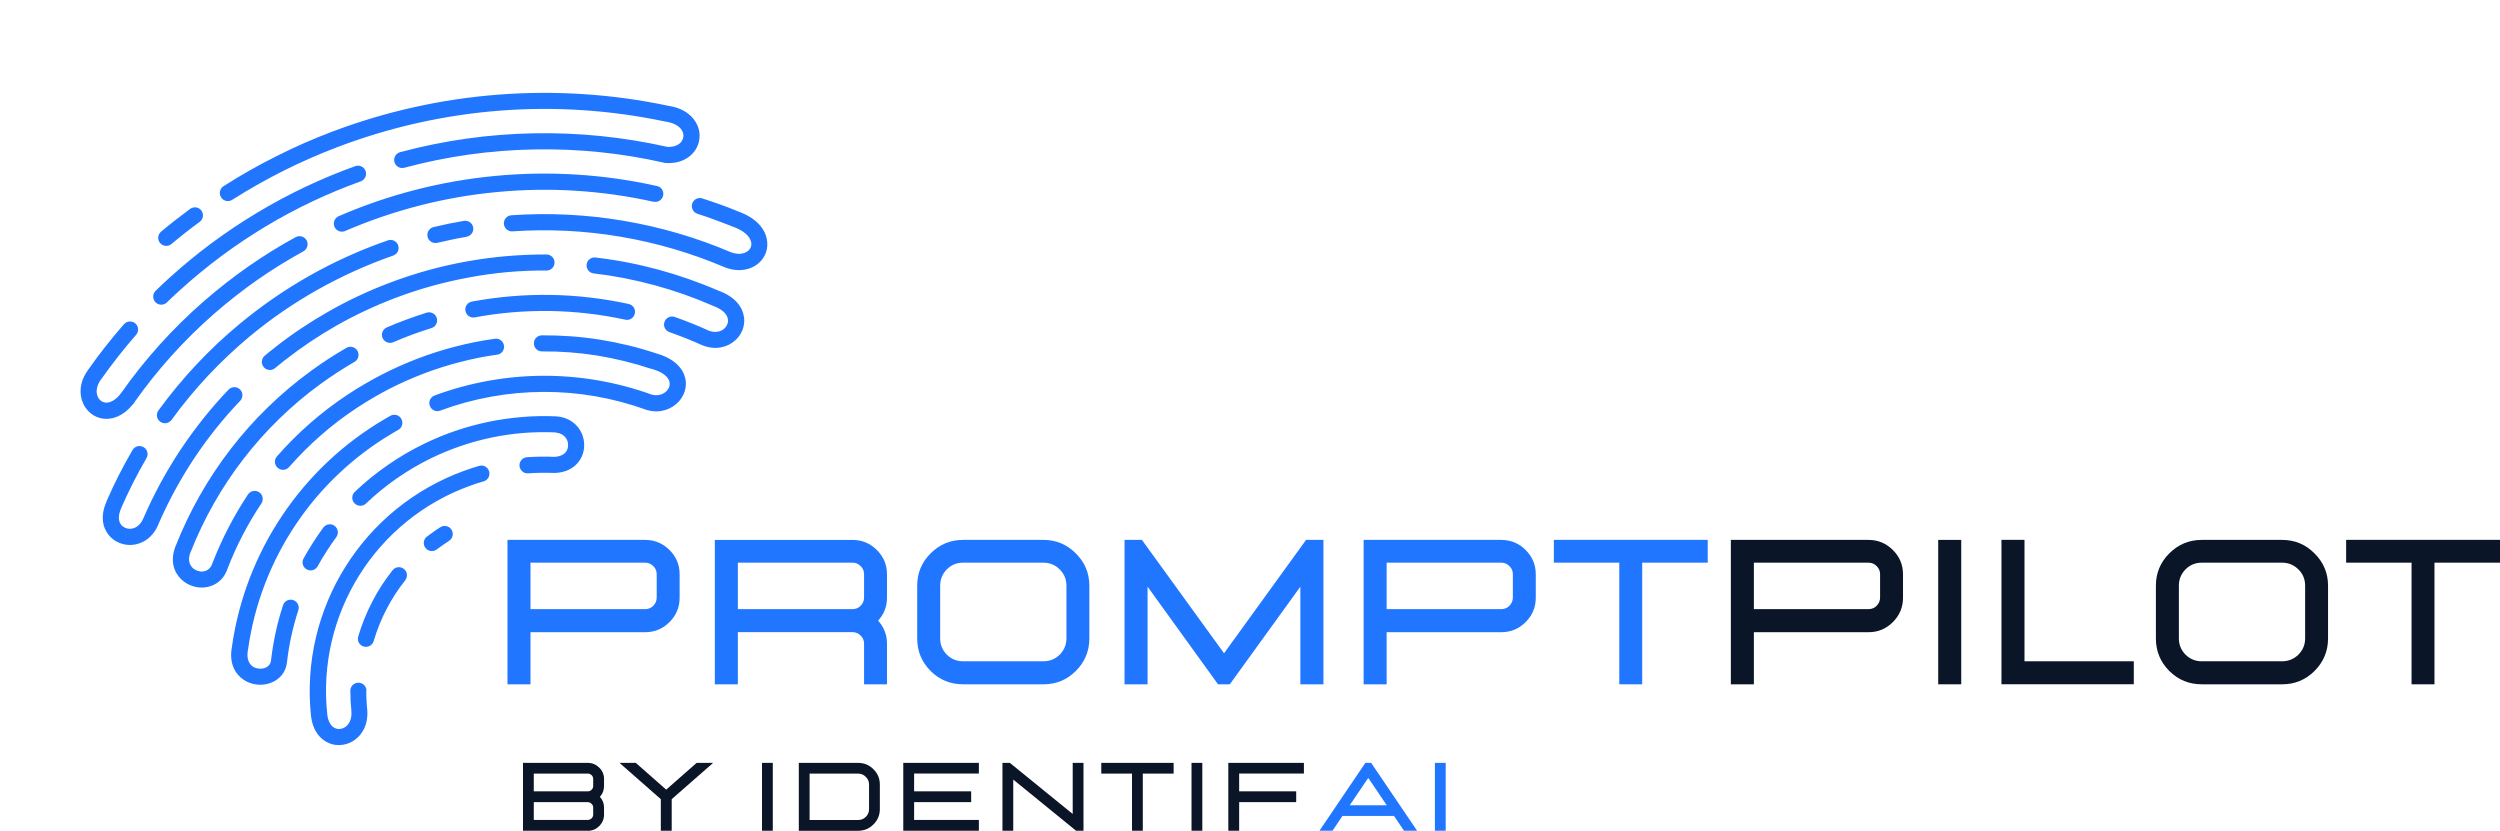
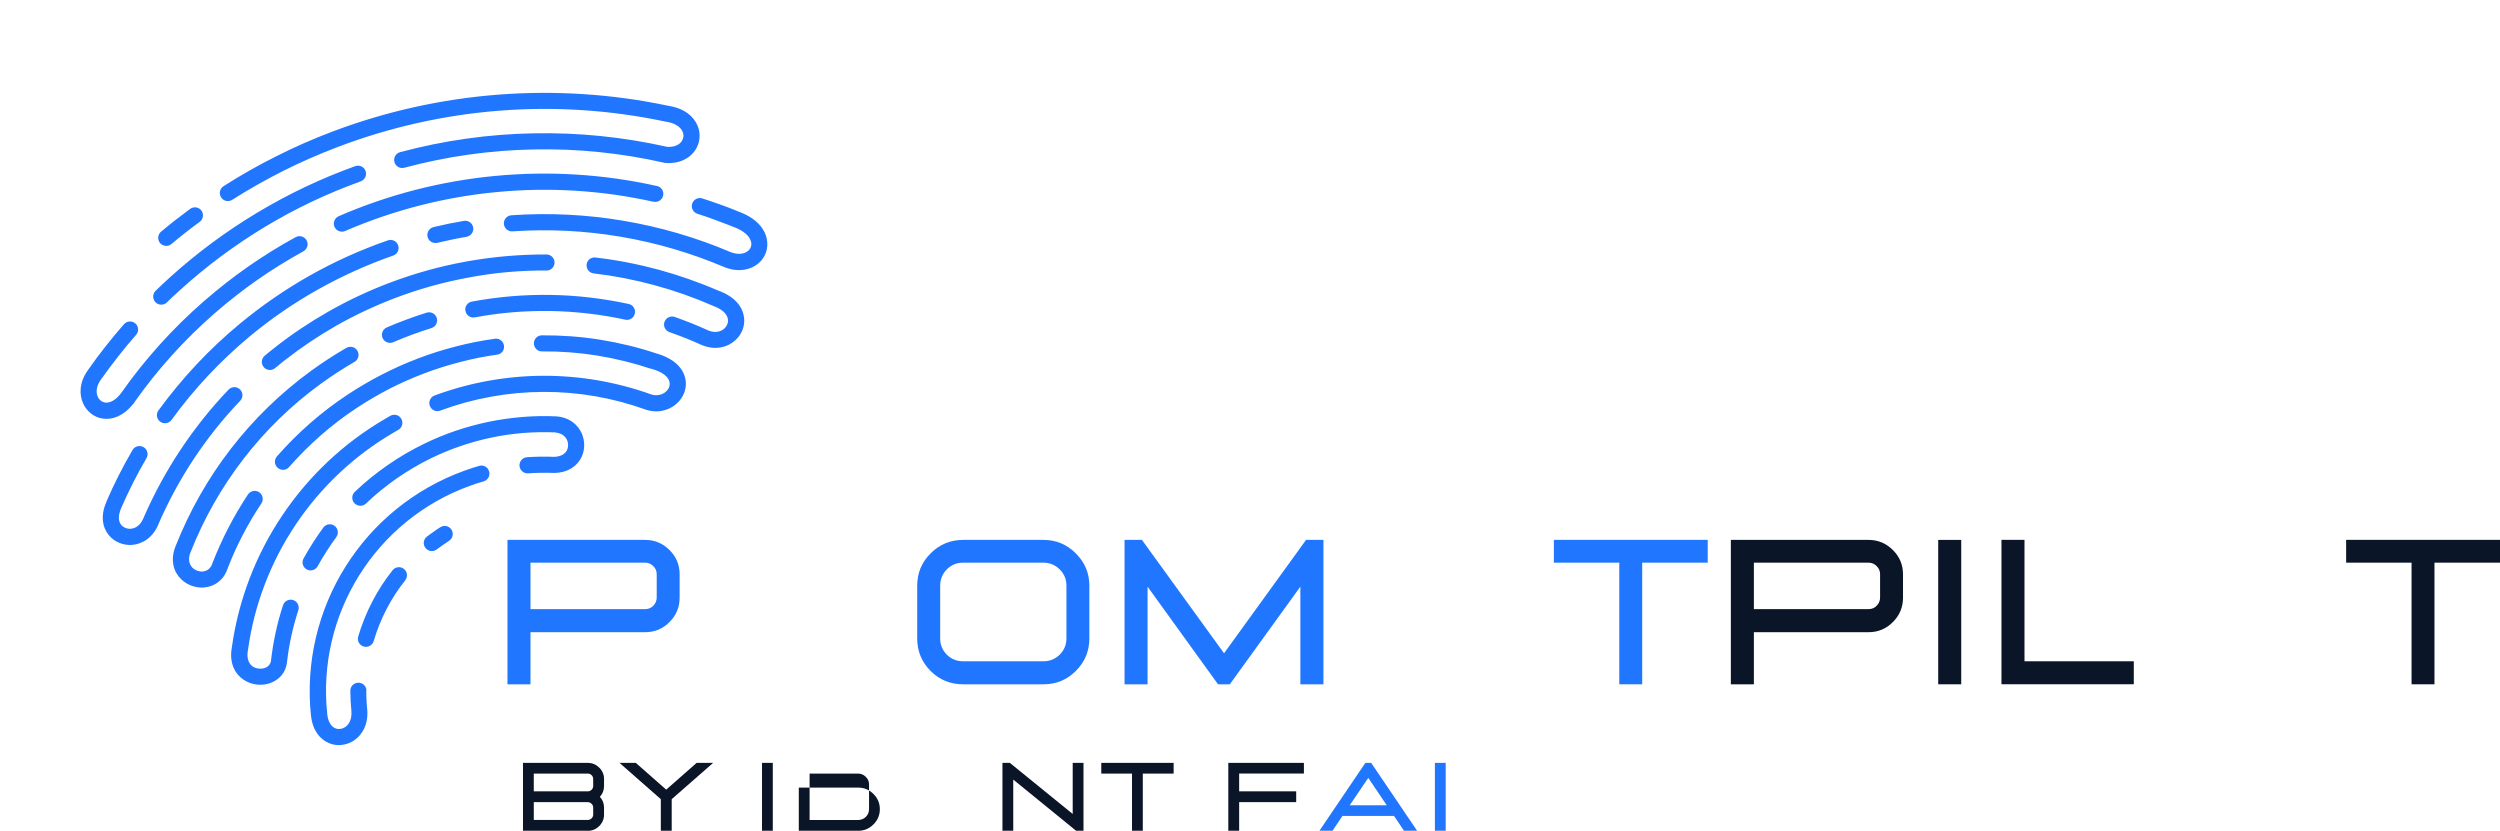
<svg xmlns="http://www.w3.org/2000/svg" id="Ebene_2" data-name="Ebene 2" viewBox="0 0 486.48 161.66">
  <defs>
    <style>
      .cls-1 {
        clip-path: url(#clippath);
      }

      .cls-2 {
        fill: none;
      }

      .cls-2, .cls-3, .cls-4 {
        stroke-width: 0px;
      }

      .cls-5 {
        clip-path: url(#clippath-1);
      }

      .cls-6 {
        clip-path: url(#clippath-2);
      }

      .cls-3 {
        fill: #0a1527;
      }

      .cls-4 {
        fill: #2176ff;
      }
    </style>
    <clipPath id="clippath">
      <rect class="cls-2" x="14.67" y="17.29" width="136" height="128" />
    </clipPath>
    <clipPath id="clippath-1">
      <rect class="cls-2" x="15.47" y="21.42" width="141" height="113" transform="translate(-22.07 35.61) rotate(-20.8)" />
    </clipPath>
    <clipPath id="clippath-2">
      <rect class="cls-2" x="15.64" y="21.35" width="141" height="113" transform="translate(-22.03 35.67) rotate(-20.8)" />
    </clipPath>
  </defs>
  <g id="Ebene_1-2" data-name="Ebene 1">
    <g class="cls-1">
      <g class="cls-5">
        <g class="cls-6">
          <path class="cls-4" d="m87.38,105.24c.73-.46.94-1.43.48-2.17-.46-.73-1.43-.95-2.17-.48-.47.3-.91.58-1.31.88-.44.3-.86.61-1.3.94-.69.52-.82,1.52-.3,2.2.52.69,1.5.83,2.2.31.39-.3.78-.58,1.18-.85.43-.3.83-.57,1.21-.82Zm-8.53,7.67c.54-.67.44-1.67-.25-2.2-.67-.54-1.67-.43-2.2.25-1.52,1.9-2.84,3.95-3.97,6.13-1.13,2.18-2.04,4.45-2.73,6.78-.24.83.24,1.7,1.07,1.94.83.24,1.7-.24,1.95-1.07.64-2.17,1.47-4.24,2.5-6.21,1.01-1.96,2.23-3.85,3.64-5.61Zm-7.54,21.51c0-.87-.7-1.58-1.57-1.57-.87,0-1.57.7-1.57,1.57,0,.64.02,1.31.06,2.03.04.66.09,1.3.15,1.94v.03c.11,1.54-.46,2.6-1.27,3.1-.29.18-.61.29-.92.33-.31.03-.62,0-.91-.12-.76-.3-1.42-1.16-1.6-2.71v-.06c-1.04-9.71,1.31-19.16,6.22-27.01s12.38-14.1,21.56-17.42c.41-.16.85-.3,1.32-.46.37-.13.82-.25,1.33-.4.84-.24,1.31-1.11,1.06-1.95-.24-.84-1.11-1.32-1.95-1.06-.42.13-.89.27-1.43.44-.44.14-.91.3-1.41.49-9.88,3.57-17.89,10.27-23.16,18.69-5.28,8.43-7.8,18.57-6.71,29.01,0,.03.01.06.02.08.33,2.86,1.81,4.57,3.56,5.27.76.31,1.58.41,2.39.32.79-.09,1.57-.35,2.26-.78,1.69-1.06,2.92-3.11,2.73-5.93,0-.04,0-.09-.01-.13-.07-.62-.11-1.25-.14-1.84-.04-.57-.04-1.18-.04-1.85Zm36.84-50.24c1.1.09,1.84.69,2.18,1.42.15.32.22.68.22,1.01,0,.33-.07.66-.21.97-.33.71-1.14,1.27-2.49,1.32-.84-.04-1.72-.05-2.63-.04-.9.01-1.79.05-2.68.11-.86.06-1.51.81-1.45,1.69.07.86.83,1.51,1.69,1.45.83-.06,1.66-.1,2.48-.11.79-.02,1.62,0,2.49.03.06,0,.12,0,.2,0,2.7-.09,4.43-1.41,5.23-3.12.34-.73.51-1.53.5-2.32,0-.79-.18-1.57-.49-2.29-.78-1.7-2.42-3.08-4.81-3.26-.05-.01-.09-.01-.15-.02-4.43-.2-8.86.18-13.2,1.07-4.32.91-8.53,2.32-12.53,4.28-2.5,1.22-4.86,2.6-7.08,4.15-2.29,1.59-4.41,3.31-6.38,5.19-.63.6-.66,1.59-.06,2.22.6.63,1.6.66,2.23.06,1.86-1.78,3.88-3.42,5.99-4.9,2.12-1.46,4.34-2.78,6.68-3.92,3.76-1.83,7.72-3.18,11.79-4.03,4.05-.85,8.22-1.18,12.42-1l.05.04Zm-59.9,42.3s.02-.08.02-.11c1.23-8.81,4.45-17.09,9.28-24.3,4.84-7.22,11.29-13.35,18.97-17.85l.49-.29q.06-.04.49-.28c.76-.42,1.02-1.38.6-2.14-.42-.76-1.38-1.03-2.14-.6-.1.05-.13.08-.52.3l-.53.31c-8.11,4.73-14.92,11.21-20.01,18.82-5.09,7.59-8.48,16.32-9.78,25.59-.56,3.08.57,5.18,2.28,6.34.67.45,1.43.75,2.2.88.78.14,1.56.13,2.31-.04,1.92-.43,3.56-1.79,3.91-4.06.01-.05.01-.09.02-.14.19-1.71.47-3.42.84-5.1.37-1.72.83-3.4,1.37-5.06.27-.82-.17-1.71-.99-1.98-.82-.28-1.71.17-1.98.99-.58,1.76-1.07,3.55-1.46,5.39-.38,1.77-.68,3.58-.89,5.42v.02c-.12.81-.74,1.31-1.48,1.47-.35.07-.72.08-1.09.02-.35-.06-.69-.19-.99-.39-.74-.52-1.22-1.55-.93-3.18Zm-11.19-18.97l.02-.04c2.57-6.54,6.05-12.66,10.3-18.17,4.27-5.53,9.33-10.46,15.03-14.61,1.02-.73,2.09-1.47,3.23-2.22,1.14-.73,2.26-1.43,3.34-2.05.76-.43,1.01-1.39.58-2.15-.43-.75-1.39-1.01-2.15-.58-1.22.71-2.39,1.42-3.49,2.14-1.09.71-2.21,1.48-3.37,2.32-5.95,4.33-11.22,9.46-15.66,15.22-4.43,5.74-8.05,12.13-10.74,18.95-.02.04-.03.05-.04.09-1.02,2.73-.29,4.94,1.18,6.34.58.56,1.27.97,2.02,1.24s1.55.39,2.32.34c.06-.01.1-.01.16-.02,1.92-.19,3.71-1.33,4.49-3.66.86-2.22,1.83-4.4,2.93-6.49,1.09-2.11,2.31-4.19,3.66-6.2.47-.72.28-1.7-.44-2.18-.72-.47-1.7-.28-2.18.44-1.36,2.07-2.65,4.24-3.82,6.51-1.14,2.21-2.16,4.47-3.07,6.8-.02.04-.04.09-.05.14-.31.96-1.03,1.44-1.78,1.53-.03,0-.08,0-.1.01-.35.03-.72-.03-1.05-.15-.33-.13-.65-.31-.9-.56-.65-.63-.94-1.64-.43-2.99Zm-16.34-9.88c-1.23,2.75-.77,5.04.48,6.54.55.65,1.24,1.16,2.01,1.46.75.32,1.58.45,2.42.41,2.05-.14,4.15-1.4,5.22-4.07v-.02c1.91-4.39,4.18-8.57,6.78-12.53,2.69-4.06,5.72-7.89,9.11-11.43.6-.64.58-1.61-.05-2.22-.63-.6-1.61-.57-2.22.05-3.5,3.66-6.66,7.65-9.46,11.88-2.71,4.11-5.07,8.46-7.05,13.01-.02.04-.02.05-.04.09v.02s-.09.18-.09.18c-.56,1.25-1.51,1.84-2.41,1.89-.35.03-.7-.03-1.03-.17-.3-.13-.59-.32-.79-.56-.55-.65-.68-1.77-.02-3.27v-.02c.72-1.66,1.49-3.3,2.32-4.93.82-1.64,1.7-3.23,2.6-4.78.44-.76.19-1.71-.56-2.15-.76-.43-1.71-.19-2.15.56-.95,1.64-1.86,3.28-2.7,4.95-.84,1.66-1.64,3.36-2.39,5.1Zm105.95-25.89s.09.03.14.04c2.21.62,3.24,1.58,3.46,2.51.07.3.06.59-.01.88-.08.3-.26.59-.48.84-.64.71-1.7,1.1-2.92.79-6.83-2.47-13.99-3.7-21.14-3.68-7.16.03-14.33,1.31-21.16,3.84-.82.31-1.22,1.21-.92,2.02.31.81,1.2,1.23,2.02.92,6.47-2.4,13.26-3.61,20.07-3.64,6.8-.03,13.61,1.15,20.1,3.51.07.03.15.05.22.06,2.47.65,4.71-.22,6.07-1.73.53-.61.94-1.32,1.16-2.09.22-.79.26-1.65.05-2.48-.48-1.93-2.18-3.8-5.68-4.78-3.59-1.19-7.25-2.07-10.93-2.66-3.72-.59-7.5-.86-11.28-.84-.87.01-1.56.71-1.55,1.58.02.87.71,1.57,1.58,1.55,3.58-.03,7.19.24,10.77.81,3.53.59,7.02,1.43,10.43,2.57Zm13.21-15.14c-3.84-1.67-7.76-3.04-11.72-4.12-4.02-1.09-8.13-1.89-12.28-2.37-.87-.11-1.64.52-1.73,1.36-.09.86.52,1.64,1.36,1.73,3.96.46,7.91,1.23,11.83,2.29,3.84,1.04,7.6,2.36,11.27,3.96.06.04.13.06.18.08,1.91.7,2.75,1.69,2.86,2.63.05.33,0,.65-.13.94-.12.31-.32.6-.58.84-.69.63-1.8.88-3.05.39l-.04-.02c-1.09-.5-2.17-.96-3.24-1.39-1.1-.44-2.22-.85-3.32-1.25-.81-.28-1.72.16-1.99.97-.29.82.16,1.71.97,1.99,1.07.38,2.14.77,3.19,1.19,1.06.42,2.1.87,3.12,1.33.06.02.11.05.16.06,2.51.97,4.81.39,6.31-.97.63-.55,1.12-1.25,1.42-2.01.31-.78.43-1.64.31-2.49-.26-1.98-1.71-3.98-4.89-5.15Zm3.61-15.54h-.05c-1.16-.48-2.25-.9-3.31-1.27-1.16-.41-2.32-.81-3.47-1.18-.82-.26-1.71.2-1.97,1.02-.26.82.2,1.71,1.02,1.97,1.15.36,2.26.75,3.35,1.15,1.11.41,2.19.81,3.19,1.21.06.04.13.06.18.08,2.41.83,3.53,2.01,3.74,3.09.06.32.05.64-.06.92-.1.29-.29.55-.54.76-.69.59-1.86.81-3.29.29h-.02c-6.77-2.9-13.8-4.93-20.94-6.14-7.2-1.22-14.53-1.58-21.81-1.07-.86.06-1.52.8-1.46,1.67.06.86.8,1.52,1.67,1.46,7.04-.48,14.11-.14,21.07,1.05,6.9,1.17,13.69,3.15,20.24,5.94.06.03.09.04.14.05,2.63.98,4.97.44,6.45-.84.66-.57,1.15-1.3,1.43-2.09.28-.8.35-1.7.17-2.59-.39-2.09-2.13-4.21-5.76-5.46Zm-126.38,30.97c-1.69,2.32-1.75,4.77-.89,6.58.35.73.87,1.38,1.51,1.88.64.49,1.4.84,2.23.96,1.85.29,4.01-.45,5.9-2.77.06-.05.11-.11.16-.18l.04-.06.04-.06s.07-.09.09-.15c2.21-3.14,4.61-6.14,7.2-9.02,2.64-2.93,5.46-5.7,8.44-8.3,2.65-2.3,5.42-4.46,8.28-6.47,2.89-2.02,5.88-3.85,8.93-5.54.76-.41,1.04-1.38.62-2.13-.41-.76-1.38-1.04-2.13-.62-3.19,1.73-6.25,3.65-9.22,5.71-2.96,2.07-5.81,4.3-8.55,6.68-3.08,2.67-5.99,5.54-8.73,8.58-2.64,2.94-5.13,6.05-7.42,9.31l-.03.04c-1.13,1.5-2.27,1.99-3.14,1.86-.31-.05-.58-.17-.81-.34-.23-.18-.44-.43-.58-.74-.42-.86-.34-2.11.58-3.38.02-.02.04-.05.06-.08,1.06-1.49,2.15-2.96,3.29-4.41,1.17-1.48,2.33-2.9,3.51-4.23.57-.65.51-1.64-.15-2.21-.65-.56-1.65-.5-2.22.15-1.28,1.46-2.48,2.92-3.61,4.35-1.17,1.48-2.29,2.99-3.37,4.54l-.03.06Zm112.28-48.39s.1.02.15.03c1.86.27,2.9,1.06,3.29,1.96.13.31.19.65.15.96-.03.31-.14.61-.32.89-.47.69-1.42,1.17-2.81,1.1-8.57-1.93-17.31-2.81-25.98-2.64-8.78.16-17.52,1.39-26.02,3.67-.83.23-1.33,1.09-1.1,1.93.23.83,1.09,1.33,1.93,1.1,8.24-2.21,16.72-3.41,25.24-3.56,8.48-.17,16.98.69,25.33,2.59.09.03.18.04.28.05,2.7.19,4.68-.91,5.74-2.47.47-.7.77-1.51.84-2.33.09-.83-.03-1.67-.37-2.47-.76-1.82-2.6-3.39-5.67-3.86-10.91-2.31-22.05-3.02-33.05-2.18-11.06.85-21.98,3.27-32.43,7.23-3.67,1.39-7.28,2.97-10.81,4.76-3.53,1.76-6.97,3.71-10.28,5.83-.73.46-.95,1.43-.48,2.17.46.73,1.43.95,2.17.48,3.23-2.05,6.58-3.94,10.01-5.67,3.4-1.7,6.92-3.24,10.55-4.62,10.17-3.86,20.79-6.23,31.52-7.06,10.69-.83,21.53-.13,32.16,2.12Zm-90.53,19.53c.69-.51.84-1.49.34-2.19-.51-.69-1.49-.84-2.19-.34-.96.71-1.92,1.44-2.86,2.17-1.01.79-1.94,1.54-2.8,2.26-.66.55-.76,1.55-.21,2.21s1.55.77,2.21.21c.96-.8,1.85-1.53,2.71-2.2.93-.73,1.85-1.43,2.79-2.11Zm31.34-7.89c.82-.3,1.23-1.19.94-2.01-.3-.82-1.19-1.23-2.01-.94-6.68,2.4-13.08,5.45-19.14,9.09-6.06,3.64-11.76,7.86-17.01,12.63-.39.36-.85.77-1.36,1.25-.56.53-1.01.96-1.33,1.28-.63.6-.64,1.6-.04,2.23.6.63,1.59.64,2.22.04.54-.52.97-.94,1.3-1.25.38-.35.81-.76,1.32-1.2,5.11-4.64,10.65-8.75,16.51-12.28,5.87-3.54,12.1-6.49,18.59-8.83Zm56.98,3.97c.84.19,1.68-.35,1.86-1.19.19-.84-.34-1.69-1.19-1.86-10.33-2.31-20.96-2.97-31.45-1.97-10.42.98-20.72,3.6-30.49,7.84-.8.35-1.16,1.27-.83,2.06.35.8,1.27,1.16,2.06.83,9.49-4.1,19.46-6.64,29.57-7.59,10.17-.97,20.45-.34,30.48,1.9Zm-36.39,6.82c.86-.15,1.43-.96,1.29-1.81-.15-.86-.96-1.42-1.81-1.28-.93.16-1.93.34-2.96.55-.95.2-1.93.42-2.95.66-.84.2-1.36,1.06-1.16,1.9.2.84,1.06,1.35,1.9,1.16.91-.22,1.86-.42,2.84-.63.89-.19,1.84-.37,2.86-.54Zm-14.28,3.66c.83-.28,1.25-1.18.97-1.99-.28-.82-1.18-1.25-1.99-.97-5.26,1.82-10.34,4.11-15.15,6.82-4.83,2.72-9.41,5.88-13.7,9.43-2.98,2.47-5.8,5.12-8.43,7.93-2.64,2.82-5.1,5.79-7.38,8.92-.52.7-.35,1.68.35,2.19.7.52,1.68.35,2.2-.35,2.19-3.02,4.57-5.89,7.11-8.61,2.55-2.71,5.28-5.28,8.14-7.67,4.13-3.43,8.57-6.47,13.25-9.1,4.66-2.61,9.57-4.84,14.62-6.59Zm29.83,2.92c.86,0,1.57-.69,1.57-1.56,0-.86-.69-1.57-1.56-1.57-5.21-.02-10.42.43-15.57,1.36-5.12.92-10.15,2.32-15.04,4.18-4.09,1.55-8.07,3.42-11.9,5.61-3.58,2.04-7.02,4.33-10.26,6.88l-.02.02c-.39.32-.74.58-1.03.81-.4.33-.75.6-1.01.83-.66.55-.77,1.56-.21,2.22.55.66,1.55.76,2.21.21.39-.33.72-.59.97-.8.35-.29.65-.54.92-.74h.02s.05-.04.05-.04c3.14-2.46,6.45-4.68,9.9-6.65,3.65-2.08,7.49-3.88,11.47-5.4,4.74-1.8,9.6-3.15,14.5-4.03,4.95-.94,9.97-1.37,14.99-1.34Zm15.33,9.56c.85.19,1.69-.35,1.86-1.2.19-.85-.35-1.68-1.2-1.86-5.03-1.09-10.13-1.69-15.24-1.76-5.13-.08-10.25.36-15.28,1.3-.85.16-1.42.97-1.24,1.82.16.86.97,1.42,1.83,1.25,4.83-.91,9.74-1.31,14.66-1.24,4.89.08,9.79.64,14.63,1.69Zm-37.71,1.63c.83-.26,1.29-1.13,1.03-1.97-.26-.83-1.14-1.28-1.97-1.03-1.28.4-2.58.85-3.91,1.34-1.31.48-2.58.99-3.84,1.53-.8.35-1.16,1.27-.83,2.06.35.8,1.27,1.16,2.06.83,1.24-.53,2.47-1.03,3.7-1.48,1.21-.44,2.46-.88,3.77-1.28Zm12.78,5.18c.86-.11,1.46-.91,1.33-1.77-.12-.86-.92-1.46-1.77-1.33-2.56.35-5.1.85-7.59,1.5-2.51.64-4.98,1.42-7.38,2.34-2.4.91-4.73,1.95-7.02,3.13-2.28,1.17-4.49,2.47-6.65,3.89-2.57,1.7-5.01,3.56-7.29,5.55-2.3,2.02-4.47,4.18-6.48,6.48-.58.66-.52,1.64.14,2.22s1.64.52,2.22-.14c1.92-2.19,3.99-4.26,6.19-6.19,2.2-1.92,4.52-3.7,6.96-5.3,2.03-1.34,4.16-2.59,6.33-3.72,2.17-1.1,4.4-2.1,6.71-2.98,2.33-.89,4.69-1.63,7.05-2.24,2.41-.63,4.82-1.11,7.25-1.45Zm-31.31,35.5c.52-.69.37-1.67-.32-2.19-.69-.52-1.67-.37-2.19.32-.69.94-1.37,1.93-2.02,2.95s-1.26,2.04-1.83,3.07c-.42.76-.15,1.71.61,2.13s1.71.15,2.13-.61c.55-1.01,1.12-1.96,1.73-2.9.58-.93,1.22-1.84,1.9-2.77Z" />
        </g>
      </g>
    </g>
    <path class="cls-4" d="m103.23,133.16h-4.48v-28.1h26.79c1.84,0,3.42.66,4.73,1.96,1.32,1.31,1.98,2.89,1.98,4.73v4.56c0,1.85-.66,3.43-1.98,4.75s-2.89,1.96-4.73,1.96h-22.31v10.15Zm22.31-14.63c.63,0,1.15-.21,1.58-.65s.67-.97.67-1.58v-4.56c0-.63-.22-1.15-.67-1.58-.43-.44-.96-.67-1.58-.67h-22.31v9.04h22.31Z" />
-     <path class="cls-4" d="m172.6,133.16h-4.46v-7.92c0-.61-.22-1.13-.67-1.56-.43-.44-.96-.67-1.58-.67h-22.31v10.15h-4.48v-28.1h26.79c1.84,0,3.42.66,4.73,1.96,1.32,1.31,1.98,2.89,1.98,4.73v4.56c0,1.72-.58,3.21-1.73,4.46,1.15,1.28,1.73,2.77,1.73,4.48v7.92Zm-6.71-14.63c.63,0,1.15-.21,1.58-.65s.67-.97.67-1.58v-4.56c0-.63-.22-1.15-.67-1.58-.43-.44-.96-.67-1.58-.67h-22.31v9.04h22.31Z" />
    <path class="cls-4" d="m203.04,133.16c2.47,0,4.57-.86,6.31-2.6,1.75-1.75,2.63-3.86,2.63-6.33v-10.25c0-2.46-.88-4.55-2.63-6.29-1.74-1.75-3.84-2.63-6.31-2.63h-15.63c-2.47,0-4.58.88-6.33,2.63-1.74,1.74-2.6,3.83-2.6,6.29v10.25c0,2.47.86,4.58,2.6,6.33,1.75,1.74,3.86,2.6,6.33,2.6h15.63Zm0-4.48h-15.63c-1.24,0-2.29-.43-3.17-1.29-.86-.88-1.29-1.93-1.29-3.17v-10.25c0-1.23.43-2.29,1.29-3.17.88-.88,1.93-1.31,3.17-1.31h15.63c1.23,0,2.29.44,3.17,1.31s1.31,1.93,1.31,3.17v10.25c0,1.24-.44,2.29-1.31,3.17-.88.86-1.93,1.29-3.17,1.29Z" />
    <path class="cls-4" d="m257.52,133.16h-4.48v-19l-13.73,19h-2.29l-13.71-19v19h-4.48v-28.1h3.38l15.98,22.06,15.96-22.06h3.38v28.1Z" />
-     <path class="cls-4" d="m269.83,133.16h-4.48v-28.1h26.79c1.84,0,3.42.66,4.73,1.96,1.32,1.31,1.98,2.89,1.98,4.73v4.56c0,1.85-.66,3.43-1.98,4.75s-2.89,1.96-4.73,1.96h-22.31v10.15Zm22.31-14.63c.63,0,1.15-.21,1.58-.65s.67-.97.67-1.58v-4.56c0-.63-.22-1.15-.67-1.58-.43-.44-.96-.67-1.58-.67h-22.31v9.04h22.31Z" />
    <path class="cls-4" d="m319.56,133.16h-4.46v-23.67h-12.73v-4.44h29.94v4.44h-12.75v23.67Z" />
    <path class="cls-3" d="m341.29,133.16h-4.48v-28.1h26.79c1.84,0,3.42.66,4.73,1.96,1.32,1.31,1.98,2.89,1.98,4.73v4.56c0,1.85-.66,3.43-1.98,4.75s-2.89,1.96-4.73,1.96h-22.31v10.15Zm22.31-14.63c.63,0,1.15-.21,1.58-.65s.67-.97.67-1.58v-4.56c0-.63-.22-1.15-.67-1.58-.43-.44-.96-.67-1.58-.67h-22.31v9.04h22.31Z" />
    <path class="cls-3" d="m381.64,133.16v-28.1h-4.48v28.1h4.48Z" />
    <path class="cls-3" d="m415.22,133.16v-4.48h-21.27v-23.63h-4.48v28.1h25.75Z" />
-     <path class="cls-3" d="m444.08,133.16c2.47,0,4.57-.86,6.31-2.6,1.75-1.75,2.63-3.86,2.63-6.33v-10.25c0-2.46-.88-4.55-2.63-6.29-1.74-1.75-3.84-2.63-6.31-2.63h-15.63c-2.47,0-4.58.88-6.33,2.63-1.74,1.74-2.6,3.83-2.6,6.29v10.25c0,2.47.86,4.58,2.6,6.33,1.75,1.74,3.86,2.6,6.33,2.6h15.63Zm0-4.48h-15.63c-1.24,0-2.29-.43-3.17-1.29-.86-.88-1.29-1.93-1.29-3.17v-10.25c0-1.23.43-2.29,1.29-3.17.88-.88,1.93-1.31,3.17-1.31h15.63c1.23,0,2.29.44,3.17,1.31s1.31,1.93,1.31,3.17v10.25c0,1.24-.44,2.29-1.31,3.17-.88.86-1.93,1.29-3.17,1.29Z" />
    <path class="cls-3" d="m473.73,133.16h-4.46v-23.67h-12.73v-4.44h29.94v4.44h-12.75v23.67Z" />
    <path class="cls-3" d="m114.37,161.66h-12.6v-13.21h12.6c.88,0,1.61.31,2.23.92.63.61.94,1.35.94,2.21v1.38c0,.81-.27,1.51-.81,2.1.54.58.81,1.28.81,2.08v1.38c0,.86-.31,1.6-.94,2.23-.61.61-1.35.92-2.23.92Zm.04-7.67c.28-.01.51-.11.71-.31.21-.21.31-.45.31-.73v-1.38c0-.28-.1-.52-.31-.73s-.46-.31-.75-.31h-10.5v3.46h10.54Zm-.04,5.56c.29,0,.54-.1.75-.31s.31-.45.31-.73v-1.38c0-.28-.1-.51-.31-.71-.2-.21-.43-.32-.71-.33h-10.54v3.46h10.5Z" />
    <path class="cls-3" d="m130.69,161.66h-2.1v-6.15l-8.04-7.06h3.17l5.92,5.21,5.92-5.21h3.21l-8.06,7.06v6.15Z" />
    <path class="cls-3" d="m150.38,161.66v-13.21h-2.1v13.21h2.1Z" />
-     <path class="cls-3" d="m167,161.66c1.15,0,2.14-.41,2.96-1.23.83-.82,1.25-1.81,1.25-2.98v-4.81c0-1.15-.42-2.14-1.25-2.96-.82-.82-1.81-1.23-2.96-1.23h-11.56v13.21h11.56Zm0-2.1h-9.46v-9.02h9.46c.57,0,1.06.21,1.48.63.42.41.63.9.63,1.48v4.81c0,.58-.21,1.08-.63,1.5-.42.41-.91.6-1.48.6Z" />
-     <path class="cls-3" d="m190.48,161.66h-14.71v-13.21h14.71v2.08h-12.6v3.46h11.1v2.1h-11.1v3.46h12.6v2.1Z" />
+     <path class="cls-3" d="m167,161.66c1.15,0,2.14-.41,2.96-1.23.83-.82,1.25-1.81,1.25-2.98c0-1.15-.42-2.14-1.25-2.96-.82-.82-1.81-1.23-2.96-1.23h-11.56v13.21h11.56Zm0-2.1h-9.46v-9.02h9.46c.57,0,1.06.21,1.48.63.42.41.63.9.63,1.48v4.81c0,.58-.21,1.08-.63,1.5-.42.41-.91.6-1.48.6Z" />
    <path class="cls-3" d="m210.84,161.66h-1.44l-12.23-9.96v9.96h-2.1v-13.21h1.44l12.23,9.94v-9.94h2.1v13.21Z" />
    <path class="cls-3" d="m222.38,161.66h-2.1v-11.13h-5.98v-2.08h14.08v2.08h-6v11.13Z" />
-     <path class="cls-3" d="m233.96,161.66v-13.21h-2.1v13.21h2.1Z" />
    <path class="cls-3" d="m241.12,161.66h-2.1v-13.21h14.71v2.08h-12.6v3.46h11.1v2.1h-11.1v5.56Z" />
    <path class="cls-4" d="m275.75,161.66h-2.54l-1.94-2.88h-10.04l-1.94,2.88h-2.54l8.94-13.21h1.13l8.94,13.21Zm-5.9-4.96l-3.6-5.33-3.6,5.33h7.21Z" />
    <path class="cls-4" d="m281.32,161.66v-13.21h-2.1v13.21h2.1Z" />
  </g>
</svg>